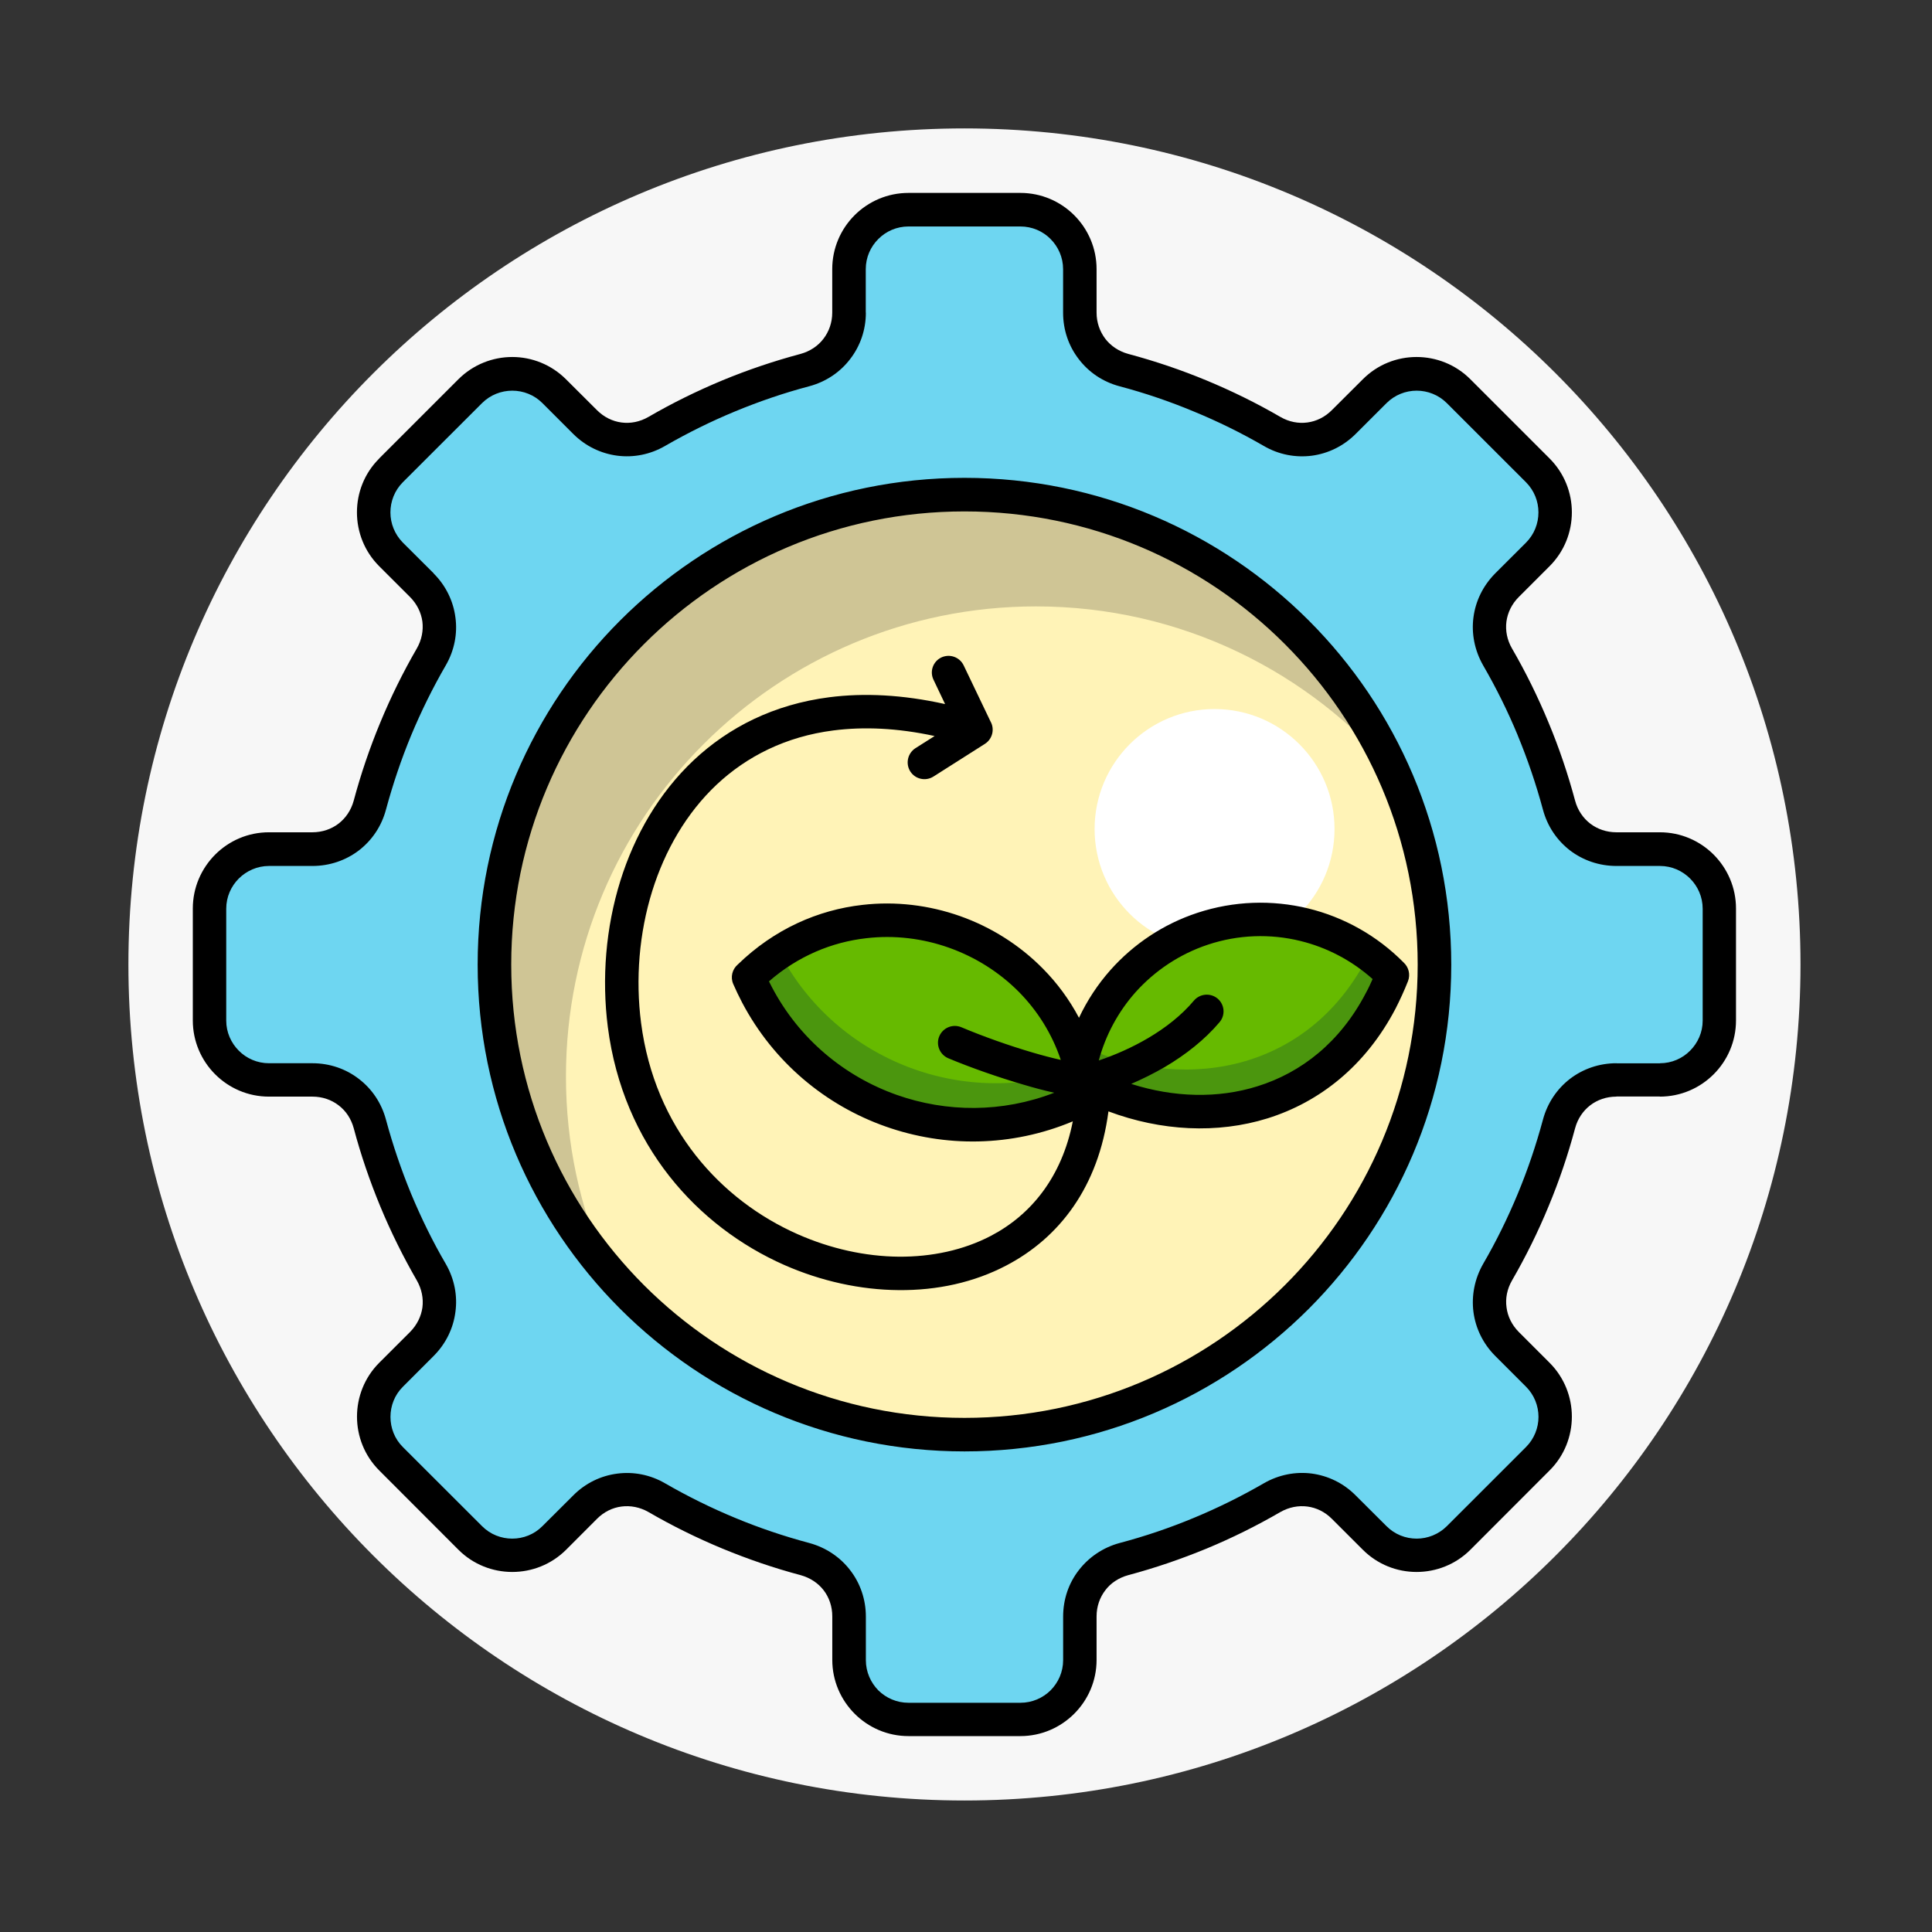
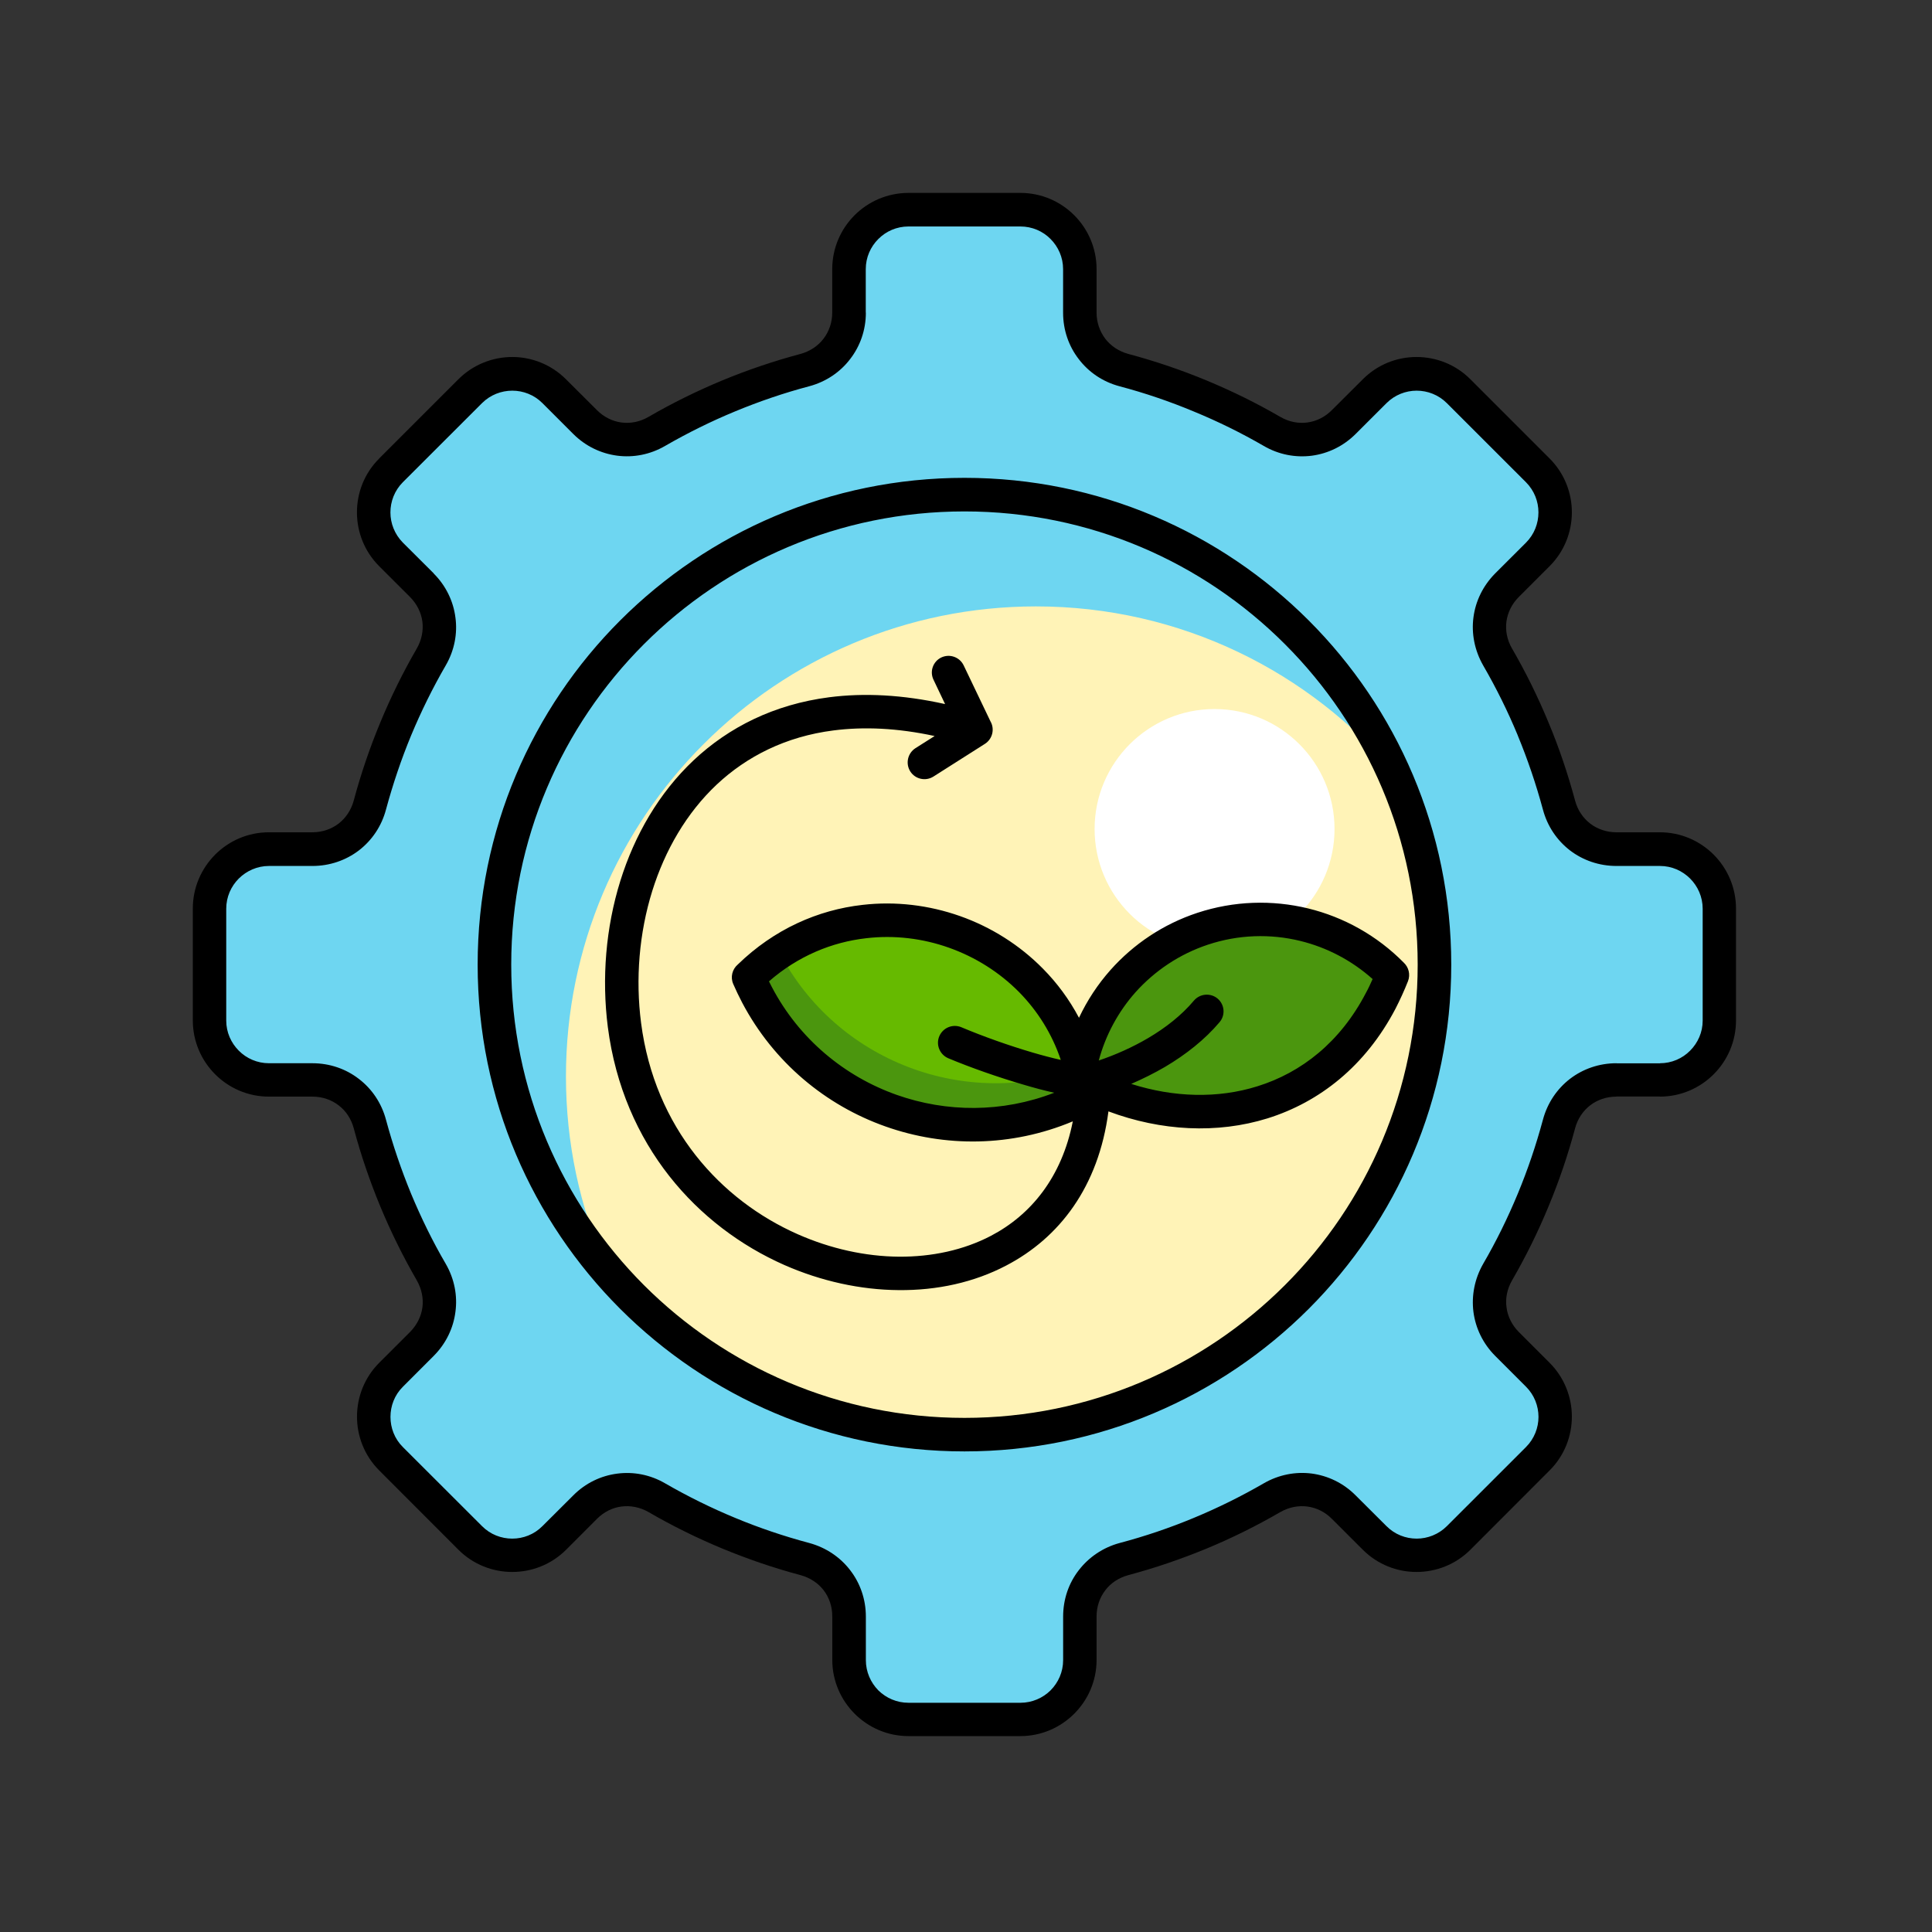
<svg xmlns="http://www.w3.org/2000/svg" width="205" viewBox="0 0 153.75 153.75" height="205" preserveAspectRatio="xMidYMid meet">
  <rect x="0" y="0" width="153.75" height="153.75" fill="#333333" stroke="none" />
  <defs>
    <clipPath id="f13221ea45">
      <path d="M 10.219 10.219 L 143.285 10.219 L 143.285 143.285 L 10.219 143.285 Z M 10.219 10.219 " clip-rule="nonzero" />
    </clipPath>
    <clipPath id="6caec37da9">
      <path d="M 76.75 10.219 C 40.004 10.219 10.219 40.004 10.219 76.75 C 10.219 113.496 40.004 143.285 76.75 143.285 C 113.496 143.285 143.285 113.496 143.285 76.75 C 143.285 40.004 113.496 10.219 76.75 10.219 Z M 76.75 10.219 " clip-rule="nonzero" />
    </clipPath>
    <clipPath id="ac01f10536">
      <path d="M 15.352 15.352 L 138.148 15.352 L 138.148 138.148 L 15.352 138.148 Z M 15.352 15.352 " clip-rule="nonzero" />
    </clipPath>
  </defs>
  <g clip-path="url(#f13221ea45)">
    <g clip-path="url(#6caec37da9)">
-       <path fill="#f7f7f7" d="M 10.219 10.219 L 143.285 10.219 L 143.285 143.285 L 10.219 143.285 Z M 10.219 10.219 " fill-opacity="1" fill-rule="nonzero" />
-     </g>
+       </g>
  </g>
  <path fill="#6ed6f1" d="M 72.297 16.691 L 81.203 16.691 C 83.809 16.691 85.934 18.812 85.934 21.422 L 85.934 24.879 C 85.934 27.055 87.344 28.891 89.438 29.449 C 93.617 30.566 97.574 32.223 101.23 34.332 C 103.105 35.422 105.41 35.121 106.945 33.582 L 109.395 31.129 C 111.242 29.289 114.246 29.289 116.086 31.129 L 122.379 37.434 C 124.227 39.273 124.227 42.277 122.379 44.117 L 119.934 46.57 C 118.398 48.105 118.094 50.398 119.184 52.285 C 121.297 55.938 122.945 59.898 124.066 64.07 C 124.625 66.164 126.465 67.582 128.637 67.582 L 132.094 67.582 C 134.699 67.582 136.824 69.699 136.824 72.312 L 136.824 81.219 C 136.824 83.824 134.699 85.953 132.094 85.953 L 128.637 85.953 C 126.465 85.953 124.625 87.359 124.066 89.453 C 122.945 93.633 121.297 97.582 119.184 101.246 C 118.094 103.125 118.398 105.418 119.934 106.953 L 122.379 109.402 C 124.227 111.242 124.227 114.246 122.379 116.094 L 116.086 122.391 C 114.246 124.23 111.242 124.23 109.395 122.391 L 106.945 119.941 C 105.41 118.406 103.109 118.109 101.234 119.191 C 97.578 121.301 93.617 122.961 89.441 124.078 C 87.344 124.641 85.938 126.473 85.938 128.641 L 85.938 132.109 C 85.938 134.711 83.809 136.84 81.207 136.84 L 72.301 136.84 C 69.695 136.84 67.566 134.711 67.566 132.109 L 67.566 128.641 C 67.566 126.469 66.16 124.637 64.062 124.078 C 59.887 122.957 55.93 121.301 52.273 119.191 C 50.395 118.109 48.094 118.402 46.559 119.941 L 44.113 122.391 C 42.266 124.23 39.262 124.23 37.422 122.391 L 31.125 116.094 C 29.277 114.246 29.277 111.242 31.125 109.402 L 33.57 106.953 C 35.105 105.418 35.41 103.125 34.328 101.246 C 32.207 97.582 30.555 93.633 29.438 89.453 C 28.879 87.359 27.039 85.953 24.867 85.953 L 21.402 85.953 C 18.801 85.953 16.672 83.824 16.672 81.219 L 16.672 72.312 C 16.672 69.711 18.801 67.582 21.402 67.582 L 24.859 67.582 C 27.035 67.582 28.871 66.172 29.434 64.07 C 30.555 59.898 32.203 55.941 34.32 52.285 C 35.402 50.398 35.102 48.105 33.566 46.57 L 31.121 44.117 C 29.273 42.277 29.273 39.273 31.121 37.434 L 37.418 31.129 C 39.258 29.289 42.262 29.289 44.109 31.129 L 46.555 33.582 C 48.09 35.117 50.395 35.422 52.27 34.332 C 55.926 32.219 59.887 30.562 64.062 29.449 C 66.156 28.891 67.566 27.051 67.566 24.879 L 67.566 21.418 C 67.566 18.812 69.691 16.691 72.297 16.691 Z M 72.297 16.691 " fill-opacity="1" fill-rule="evenodd" />
-   <path fill="#cfc595" d="M 76.754 39.359 C 97.41 39.359 114.152 56.109 114.152 76.766 C 114.152 97.422 97.41 114.172 76.754 114.172 C 56.09 114.172 39.348 97.422 39.348 76.766 C 39.348 56.109 56.09 39.359 76.754 39.359 Z M 76.754 39.359 " fill-opacity="1" fill-rule="evenodd" />
  <path fill="#fff3b7" d="M 111.109 61.641 C 113.113 66.23 114.238 71.293 114.238 76.621 C 114.238 97.277 97.488 114.027 76.832 114.027 C 65.32 114.027 55.023 108.828 48.168 100.645 C 46.152 96.059 45.039 90.996 45.039 85.664 C 45.039 65.008 61.781 48.258 82.445 48.258 C 93.961 48.258 104.254 53.461 111.109 61.641 Z M 111.109 61.641 " fill-opacity="1" fill-rule="evenodd" />
  <path fill="#ffffff" d="M 96.652 56.426 C 101.93 56.426 106.203 60.707 106.203 65.973 C 106.203 71.246 101.926 75.523 96.652 75.523 C 91.387 75.523 87.109 71.246 87.109 65.973 C 87.109 60.703 91.387 56.426 96.652 56.426 Z M 96.652 56.426 " fill-opacity="1" fill-rule="evenodd" />
  <path fill="#4b960e" d="M 85.801 85.867 C 94.941 90.926 106.418 88.82 110.809 77.59 C 106.895 73.578 101.035 72.148 95.715 73.91 C 90.395 75.676 86.543 80.316 85.801 85.867 Z M 85.801 85.867 " fill-opacity="1" fill-rule="evenodd" />
-   <path fill="#66ba00" d="M 108.93 75.961 C 105.156 73.223 100.242 72.414 95.715 73.91 C 91.219 75.395 87.773 78.945 86.359 83.359 C 94.688 87.059 104.391 85.051 108.93 75.961 Z M 108.93 75.961 " fill-opacity="1" fill-rule="evenodd" />
  <path fill="#4b960e" d="M 86.422 87.27 C 76.422 92.531 64.047 88.156 59.582 77.777 C 68.957 68.555 84.93 74.199 86.422 87.27 Z M 86.422 87.27 " fill-opacity="1" fill-rule="evenodd" />
  <path fill="#66ba00" d="M 62.031 75.797 C 70.875 69.953 83.277 74.578 85.988 84.984 C 76.906 88.383 66.559 84.484 62.031 75.797 Z M 62.031 75.797 " fill-opacity="1" fill-rule="evenodd" />
  <g clip-path="url(#ac01f10536)">
    <path fill="#000000" d="M 83.895 86.961 C 83.121 86.789 82.297 86.57 81.445 86.316 C 79.406 85.719 77.254 84.965 75.461 84.215 C 74.789 83.926 74.461 83.145 74.75 82.465 C 75.039 81.785 75.816 81.465 76.5 81.746 C 78.238 82.48 80.289 83.207 82.191 83.766 C 82.973 83.996 83.723 84.191 84.418 84.348 C 83.711 82.246 82.555 80.434 81.109 78.961 C 79.531 77.363 77.605 76.16 75.516 75.418 C 73.426 74.676 71.168 74.402 68.938 74.664 C 66.207 74.973 63.512 76.078 61.195 78.098 C 61.27 78.25 61.348 78.398 61.422 78.543 C 63.602 82.699 67.219 85.664 71.367 87.133 C 75.316 88.527 79.75 88.566 83.895 86.961 Z M 85.375 89.238 C 80.477 91.289 75.18 91.312 70.477 89.648 C 65.719 87.969 61.57 84.551 59.059 79.785 C 58.801 79.293 58.566 78.797 58.352 78.309 C 58.109 77.754 58.277 77.133 58.707 76.762 C 61.617 73.934 65.102 72.41 68.637 72.012 C 71.27 71.707 73.93 72.031 76.398 72.902 C 78.863 73.773 81.133 75.195 83 77.09 C 84.121 78.223 85.094 79.535 85.867 80.996 C 86.52 79.609 87.363 78.332 88.371 77.195 C 90.203 75.137 92.57 73.539 95.297 72.641 C 98.195 71.688 101.238 71.598 104.102 72.293 C 106.938 72.984 109.586 74.453 111.715 76.609 C 112.102 76.973 112.254 77.547 112.051 78.078 C 111.754 78.828 111.422 79.555 111.059 80.266 C 108.66 84.844 105.012 87.703 100.871 89 C 96.863 90.246 92.402 90.012 88.211 88.445 C 87.422 94.465 84.297 98.504 80.086 100.707 C 77.523 102.055 74.57 102.699 71.512 102.668 C 68.477 102.645 65.352 101.961 62.414 100.668 C 55.508 97.617 49.59 91.152 48.371 81.73 C 47.879 77.863 48.207 73.828 49.363 70.113 C 50.504 66.449 52.453 63.086 55.211 60.492 C 57.996 57.879 61.594 56.055 65.992 55.488 C 68.754 55.133 71.828 55.277 75.211 56.031 L 74.289 54.094 C 73.969 53.434 74.25 52.641 74.906 52.324 C 75.574 52.008 76.367 52.285 76.688 52.949 L 78.82 57.402 C 79.176 58.016 78.984 58.809 78.383 59.195 L 74.281 61.801 C 73.66 62.191 72.836 62.012 72.441 61.391 C 72.047 60.766 72.23 59.945 72.848 59.543 L 74.379 58.574 C 71.406 57.93 68.727 57.82 66.324 58.129 C 62.535 58.613 59.438 60.188 57.039 62.434 C 54.633 64.699 52.922 67.66 51.906 70.906 C 50.863 74.258 50.566 77.906 51.016 81.395 C 52.098 89.773 57.352 95.512 63.488 98.223 C 66.105 99.379 68.867 99.984 71.523 100.008 C 74.156 100.027 76.688 99.484 78.859 98.348 C 82.055 96.676 84.5 93.672 85.375 89.238 Z M 87.441 84.395 C 88.781 83.941 90.121 83.344 91.359 82.617 C 92.762 81.793 94.035 80.793 95.016 79.625 C 95.496 79.066 96.332 79 96.895 79.465 C 97.461 79.945 97.531 80.781 97.055 81.344 C 95.875 82.742 94.359 83.93 92.711 84.906 C 91.84 85.414 90.938 85.859 90.023 86.258 C 93.406 87.336 96.914 87.438 100.074 86.445 C 103.57 85.355 106.66 82.934 108.695 79.027 C 108.887 78.68 109.059 78.309 109.234 77.914 C 107.566 76.426 105.586 75.395 103.473 74.879 C 101.098 74.297 98.551 74.371 96.129 75.176 C 93.867 75.926 91.895 77.258 90.363 78.965 C 88.992 80.512 87.984 82.367 87.441 84.395 Z M 76.754 38.027 C 87.449 38.027 97.133 42.363 104.148 49.375 C 111.156 56.383 115.492 66.07 115.492 76.766 C 115.492 87.469 111.156 97.148 104.148 104.16 C 97.133 111.168 87.453 115.504 76.754 115.504 C 66.055 115.504 56.371 111.168 49.355 104.16 C 42.348 97.148 38.012 87.473 38.012 76.766 C 38.012 66.074 42.348 56.383 49.355 49.375 C 56.371 42.363 66.055 38.027 76.754 38.027 Z M 102.254 51.262 C 95.73 44.73 86.711 40.699 76.754 40.699 C 66.797 40.699 57.773 44.73 51.246 51.262 C 44.723 57.785 40.684 66.805 40.684 76.762 C 40.684 86.723 44.723 95.738 51.246 102.273 C 57.77 108.793 66.793 112.836 76.754 112.836 C 86.711 112.836 95.73 108.793 102.254 102.273 C 108.785 95.75 112.82 86.727 112.82 76.762 C 112.82 66.801 108.785 57.789 102.254 51.262 Z M 72.297 15.352 L 81.203 15.352 C 82.875 15.352 84.391 16.031 85.488 17.129 C 86.586 18.227 87.266 19.746 87.266 21.418 L 87.266 24.879 C 87.266 25.664 87.523 26.383 87.961 26.961 C 88.395 27.527 89.031 27.957 89.785 28.164 C 91.914 28.734 93.984 29.434 96 30.27 C 98.035 31.113 100.004 32.082 101.895 33.18 C 102.574 33.574 103.328 33.719 104.043 33.621 C 104.754 33.527 105.438 33.195 105.996 32.633 L 108.449 30.188 C 109.629 29 111.18 28.41 112.73 28.41 C 114.281 28.41 115.84 29 117.02 30.188 L 123.316 36.484 C 124.496 37.664 125.09 39.215 125.09 40.766 C 125.09 42.328 124.496 43.879 123.316 45.059 L 120.867 47.508 C 120.312 48.062 119.98 48.75 119.883 49.461 C 119.789 50.18 119.934 50.93 120.328 51.609 C 121.418 53.488 122.387 55.457 123.234 57.5 C 124.074 59.512 124.777 61.594 125.348 63.719 C 125.551 64.477 125.984 65.105 126.551 65.543 C 127.121 65.98 127.848 66.234 128.633 66.234 L 132.09 66.234 C 133.762 66.234 135.277 66.914 136.375 68.012 C 137.473 69.117 138.152 70.629 138.152 72.301 L 138.152 81.211 C 138.152 82.875 137.473 84.395 136.375 85.492 C 135.277 86.59 133.762 87.27 132.09 87.27 L 132.09 87.262 L 128.633 87.262 L 128.633 87.27 C 127.848 87.27 127.121 87.523 126.551 87.961 C 125.984 88.398 125.551 89.027 125.348 89.785 C 124.777 91.918 124.074 93.992 123.234 96.004 C 122.395 98.043 121.418 100.012 120.328 101.898 C 119.934 102.582 119.789 103.332 119.891 104.043 C 119.98 104.754 120.312 105.441 120.867 106 L 123.316 108.449 C 124.496 109.629 125.09 111.188 125.09 112.738 C 125.09 114.289 124.496 115.848 123.316 117.02 L 117.02 123.324 C 115.84 124.508 114.281 125.098 112.73 125.098 C 111.18 125.098 109.629 124.508 108.449 123.324 L 105.996 120.875 C 105.438 120.312 104.754 119.984 104.043 119.891 C 103.328 119.797 102.574 119.941 101.895 120.328 C 100 121.426 98.035 122.402 96.008 123.242 C 93.984 124.074 91.91 124.785 89.785 125.352 C 89.031 125.559 88.391 125.98 87.961 126.555 C 87.523 127.125 87.266 127.844 87.266 128.633 L 87.266 132.098 C 87.266 133.77 86.586 135.281 85.488 136.379 C 84.391 137.477 82.875 138.16 81.203 138.16 L 72.297 138.16 C 70.625 138.16 69.109 137.477 68.012 136.379 C 66.918 135.281 66.234 133.77 66.234 132.098 L 66.234 128.633 C 66.234 127.844 65.984 127.125 65.547 126.555 C 65.109 125.984 64.469 125.559 63.715 125.352 C 61.586 124.785 59.516 124.074 57.5 123.242 C 55.465 122.398 53.496 121.426 51.605 120.328 C 50.926 119.941 50.176 119.797 49.457 119.891 C 48.75 119.98 48.062 120.312 47.504 120.875 L 45.059 123.324 C 43.871 124.508 42.32 125.098 40.766 125.098 C 39.215 125.098 37.656 124.508 36.477 123.324 L 30.18 117.02 C 29 115.84 28.41 114.289 28.41 112.738 C 28.41 111.188 29 109.629 30.18 108.449 L 32.633 106 C 33.184 105.441 33.52 104.754 33.617 104.043 C 33.707 103.332 33.562 102.582 33.172 101.898 C 32.082 100.008 31.105 98.039 30.262 96.004 C 29.43 93.992 28.719 91.918 28.152 89.793 C 27.945 89.027 27.523 88.398 26.945 87.961 C 26.379 87.523 25.652 87.27 24.863 87.27 L 21.402 87.27 C 19.73 87.27 18.219 86.59 17.121 85.492 C 16.023 84.395 15.344 82.871 15.344 81.211 L 15.344 72.301 C 15.344 70.629 16.023 69.117 17.121 68.012 C 18.219 66.914 19.73 66.234 21.402 66.234 L 24.859 66.234 C 25.648 66.234 26.375 65.98 26.945 65.543 C 27.512 65.105 27.941 64.477 28.148 63.719 C 28.719 61.59 29.426 59.512 30.262 57.5 C 31.102 55.469 32.074 53.5 33.168 51.609 C 33.559 50.93 33.703 50.18 33.613 49.461 C 33.516 48.75 33.18 48.062 32.629 47.508 L 32.629 47.5 L 32.629 47.508 L 30.176 45.059 C 28.996 43.879 28.406 42.328 28.406 40.773 C 28.406 39.215 28.996 37.664 30.176 36.492 L 30.176 36.484 L 36.473 30.188 C 37.652 29.008 39.215 28.41 40.766 28.41 C 42.316 28.41 43.867 29.008 45.047 30.188 L 47.5 32.633 C 48.059 33.195 48.742 33.527 49.449 33.621 C 50.168 33.719 50.918 33.574 51.602 33.18 C 53.492 32.082 55.461 31.113 57.488 30.27 C 59.508 29.434 61.582 28.734 63.711 28.164 C 64.465 27.957 65.102 27.527 65.531 26.961 C 65.973 26.387 66.23 25.664 66.23 24.879 L 66.23 21.418 C 66.23 19.746 66.91 18.227 68.008 17.129 C 69.109 16.031 70.625 15.352 72.297 15.352 Z M 81.203 18.023 L 72.297 18.023 C 71.363 18.023 70.512 18.402 69.895 19.023 C 69.281 19.637 68.898 20.48 68.898 21.422 L 68.898 24.879 L 68.906 24.879 C 68.906 26.266 68.453 27.543 67.656 28.574 C 66.867 29.609 65.742 30.379 64.402 30.738 C 62.379 31.273 60.41 31.949 58.512 32.734 C 56.582 33.531 54.723 34.453 52.934 35.484 C 51.738 36.18 50.398 36.43 49.113 36.262 C 47.82 36.09 46.594 35.508 45.617 34.531 L 43.164 32.078 C 42.504 31.418 41.637 31.09 40.766 31.09 C 39.895 31.09 39.023 31.422 38.363 32.078 L 32.059 38.375 C 31.398 39.039 31.07 39.91 31.07 40.781 C 31.07 41.645 31.402 42.512 32.059 43.18 L 34.512 45.625 L 34.512 45.637 C 35.488 46.613 36.078 47.848 36.242 49.133 C 36.418 50.41 36.168 51.754 35.473 52.953 C 34.438 54.738 33.52 56.602 32.715 58.531 C 31.93 60.43 31.266 62.402 30.719 64.418 C 30.363 65.762 29.594 66.879 28.562 67.676 C 27.531 68.461 26.246 68.914 24.859 68.914 L 21.402 68.914 C 20.473 68.914 19.617 69.305 19.004 69.914 C 18.391 70.527 18.004 71.375 18.004 72.316 L 18.004 81.223 C 18.004 82.156 18.391 83 19.004 83.613 C 19.617 84.234 20.473 84.613 21.402 84.613 L 24.859 84.613 C 26.246 84.613 27.535 85.066 28.562 85.863 C 29.594 86.652 30.363 87.777 30.719 89.117 C 31.266 91.141 31.934 93.098 32.715 95 C 33.52 96.93 34.434 98.801 35.473 100.578 C 36.168 101.781 36.418 103.121 36.242 104.406 C 36.078 105.695 35.488 106.93 34.512 107.906 L 32.066 110.355 C 31.398 111.016 31.074 111.887 31.074 112.758 C 31.074 113.629 31.398 114.5 32.059 115.156 L 38.363 121.453 C 39.023 122.117 39.895 122.445 40.766 122.445 C 41.637 122.445 42.504 122.117 43.164 121.453 L 45.617 119.008 C 46.594 118.023 47.82 117.441 49.113 117.273 C 50.402 117.102 51.742 117.352 52.934 118.047 C 54.723 119.078 56.582 120 58.52 120.801 C 60.418 121.59 62.383 122.254 64.402 122.793 C 65.742 123.156 66.871 123.93 67.66 124.961 C 68.453 125.988 68.906 127.27 68.906 128.652 L 68.906 132.117 C 68.906 133.051 69.289 133.898 69.898 134.52 C 70.52 135.133 71.367 135.508 72.301 135.508 L 81.207 135.508 C 82.137 135.508 82.992 135.129 83.605 134.52 C 84.223 133.898 84.605 133.051 84.605 132.117 L 84.605 128.652 C 84.605 127.266 85.051 125.988 85.848 124.961 C 86.645 123.93 87.762 123.156 89.102 122.793 C 91.125 122.258 93.09 121.59 94.988 120.801 C 96.922 120 98.781 119.078 100.566 118.047 C 101.766 117.352 103.105 117.102 104.391 117.266 C 105.684 117.441 106.91 118.023 107.887 119.008 L 110.34 121.453 C 110.996 122.113 111.867 122.445 112.738 122.445 C 113.609 122.445 114.48 122.109 115.141 121.453 L 121.441 115.156 C 122.102 114.492 122.434 113.621 122.434 112.758 C 122.434 111.887 122.102 111.016 121.441 110.355 L 118.992 107.906 C 118.016 106.93 117.426 105.695 117.258 104.406 C 117.094 103.121 117.344 101.781 118.031 100.578 C 119.066 98.801 119.984 96.93 120.785 95 C 121.574 93.102 122.238 91.141 122.785 89.117 C 123.141 87.777 123.91 86.652 124.941 85.855 C 125.973 85.066 127.258 84.613 128.641 84.613 L 128.641 84.621 L 132.102 84.621 L 132.102 84.613 C 133.035 84.613 133.887 84.234 134.5 83.613 C 135.113 83 135.5 82.156 135.5 81.223 L 135.5 72.316 C 135.5 71.379 135.113 70.527 134.5 69.914 C 133.887 69.301 133.039 68.914 132.102 68.914 L 128.641 68.914 C 127.258 68.914 125.969 68.461 124.941 67.676 C 123.91 66.879 123.141 65.762 122.785 64.418 C 122.238 62.398 121.57 60.43 120.785 58.531 L 120.785 58.523 C 119.992 56.609 119.07 54.746 118.031 52.953 C 117.344 51.75 117.09 50.41 117.258 49.133 C 117.426 47.836 118.016 46.613 118.992 45.629 L 121.441 43.184 C 122.102 42.52 122.43 41.652 122.43 40.777 C 122.43 39.906 122.102 39.047 121.441 38.379 L 115.141 32.082 C 114.48 31.422 113.609 31.09 112.738 31.09 C 111.867 31.09 110.996 31.426 110.34 32.082 L 107.887 34.531 C 106.91 35.508 105.684 36.094 104.391 36.266 C 103.102 36.43 101.762 36.184 100.566 35.484 C 98.781 34.453 96.922 33.535 94.98 32.738 C 93.09 31.949 91.121 31.277 89.102 30.742 C 87.758 30.387 86.633 29.613 85.844 28.574 C 85.051 27.547 84.602 26.266 84.602 24.883 L 84.602 21.418 C 84.602 20.48 84.215 19.633 83.605 19.02 C 82.992 18.398 82.137 18.023 81.203 18.023 Z M 81.203 18.023 " fill-opacity="1" fill-rule="nonzero" />
  </g>
</svg>